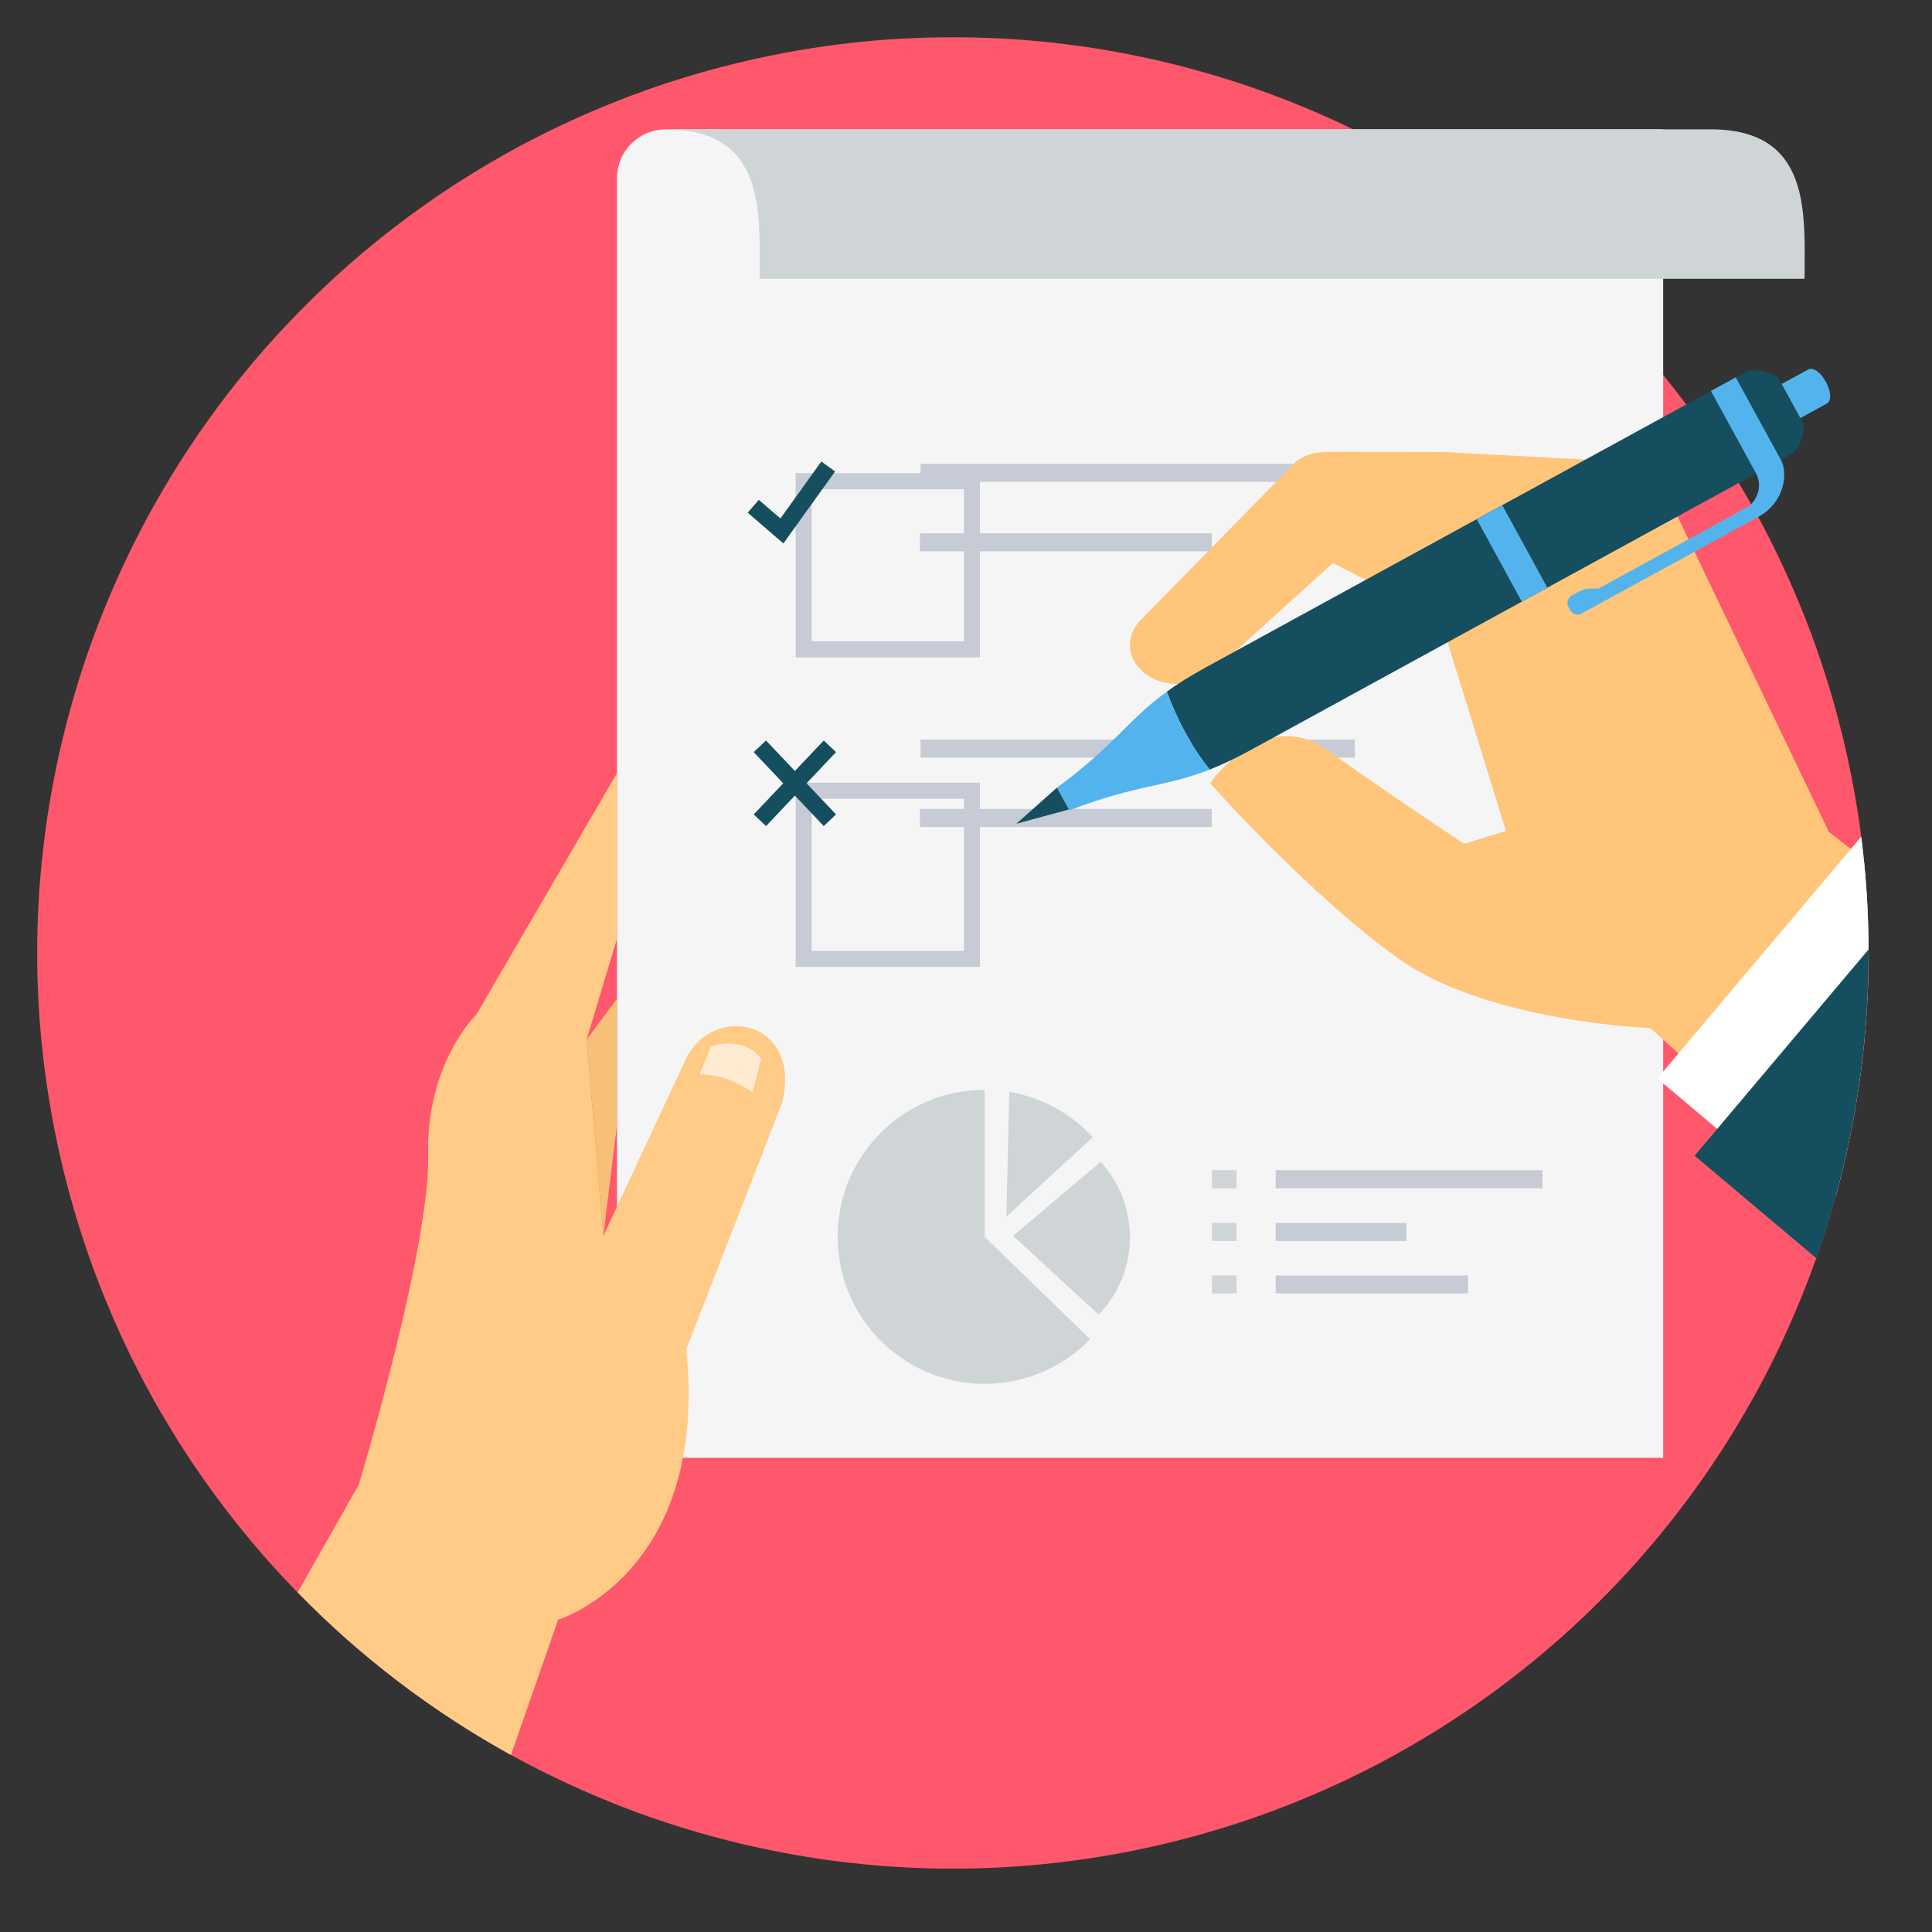
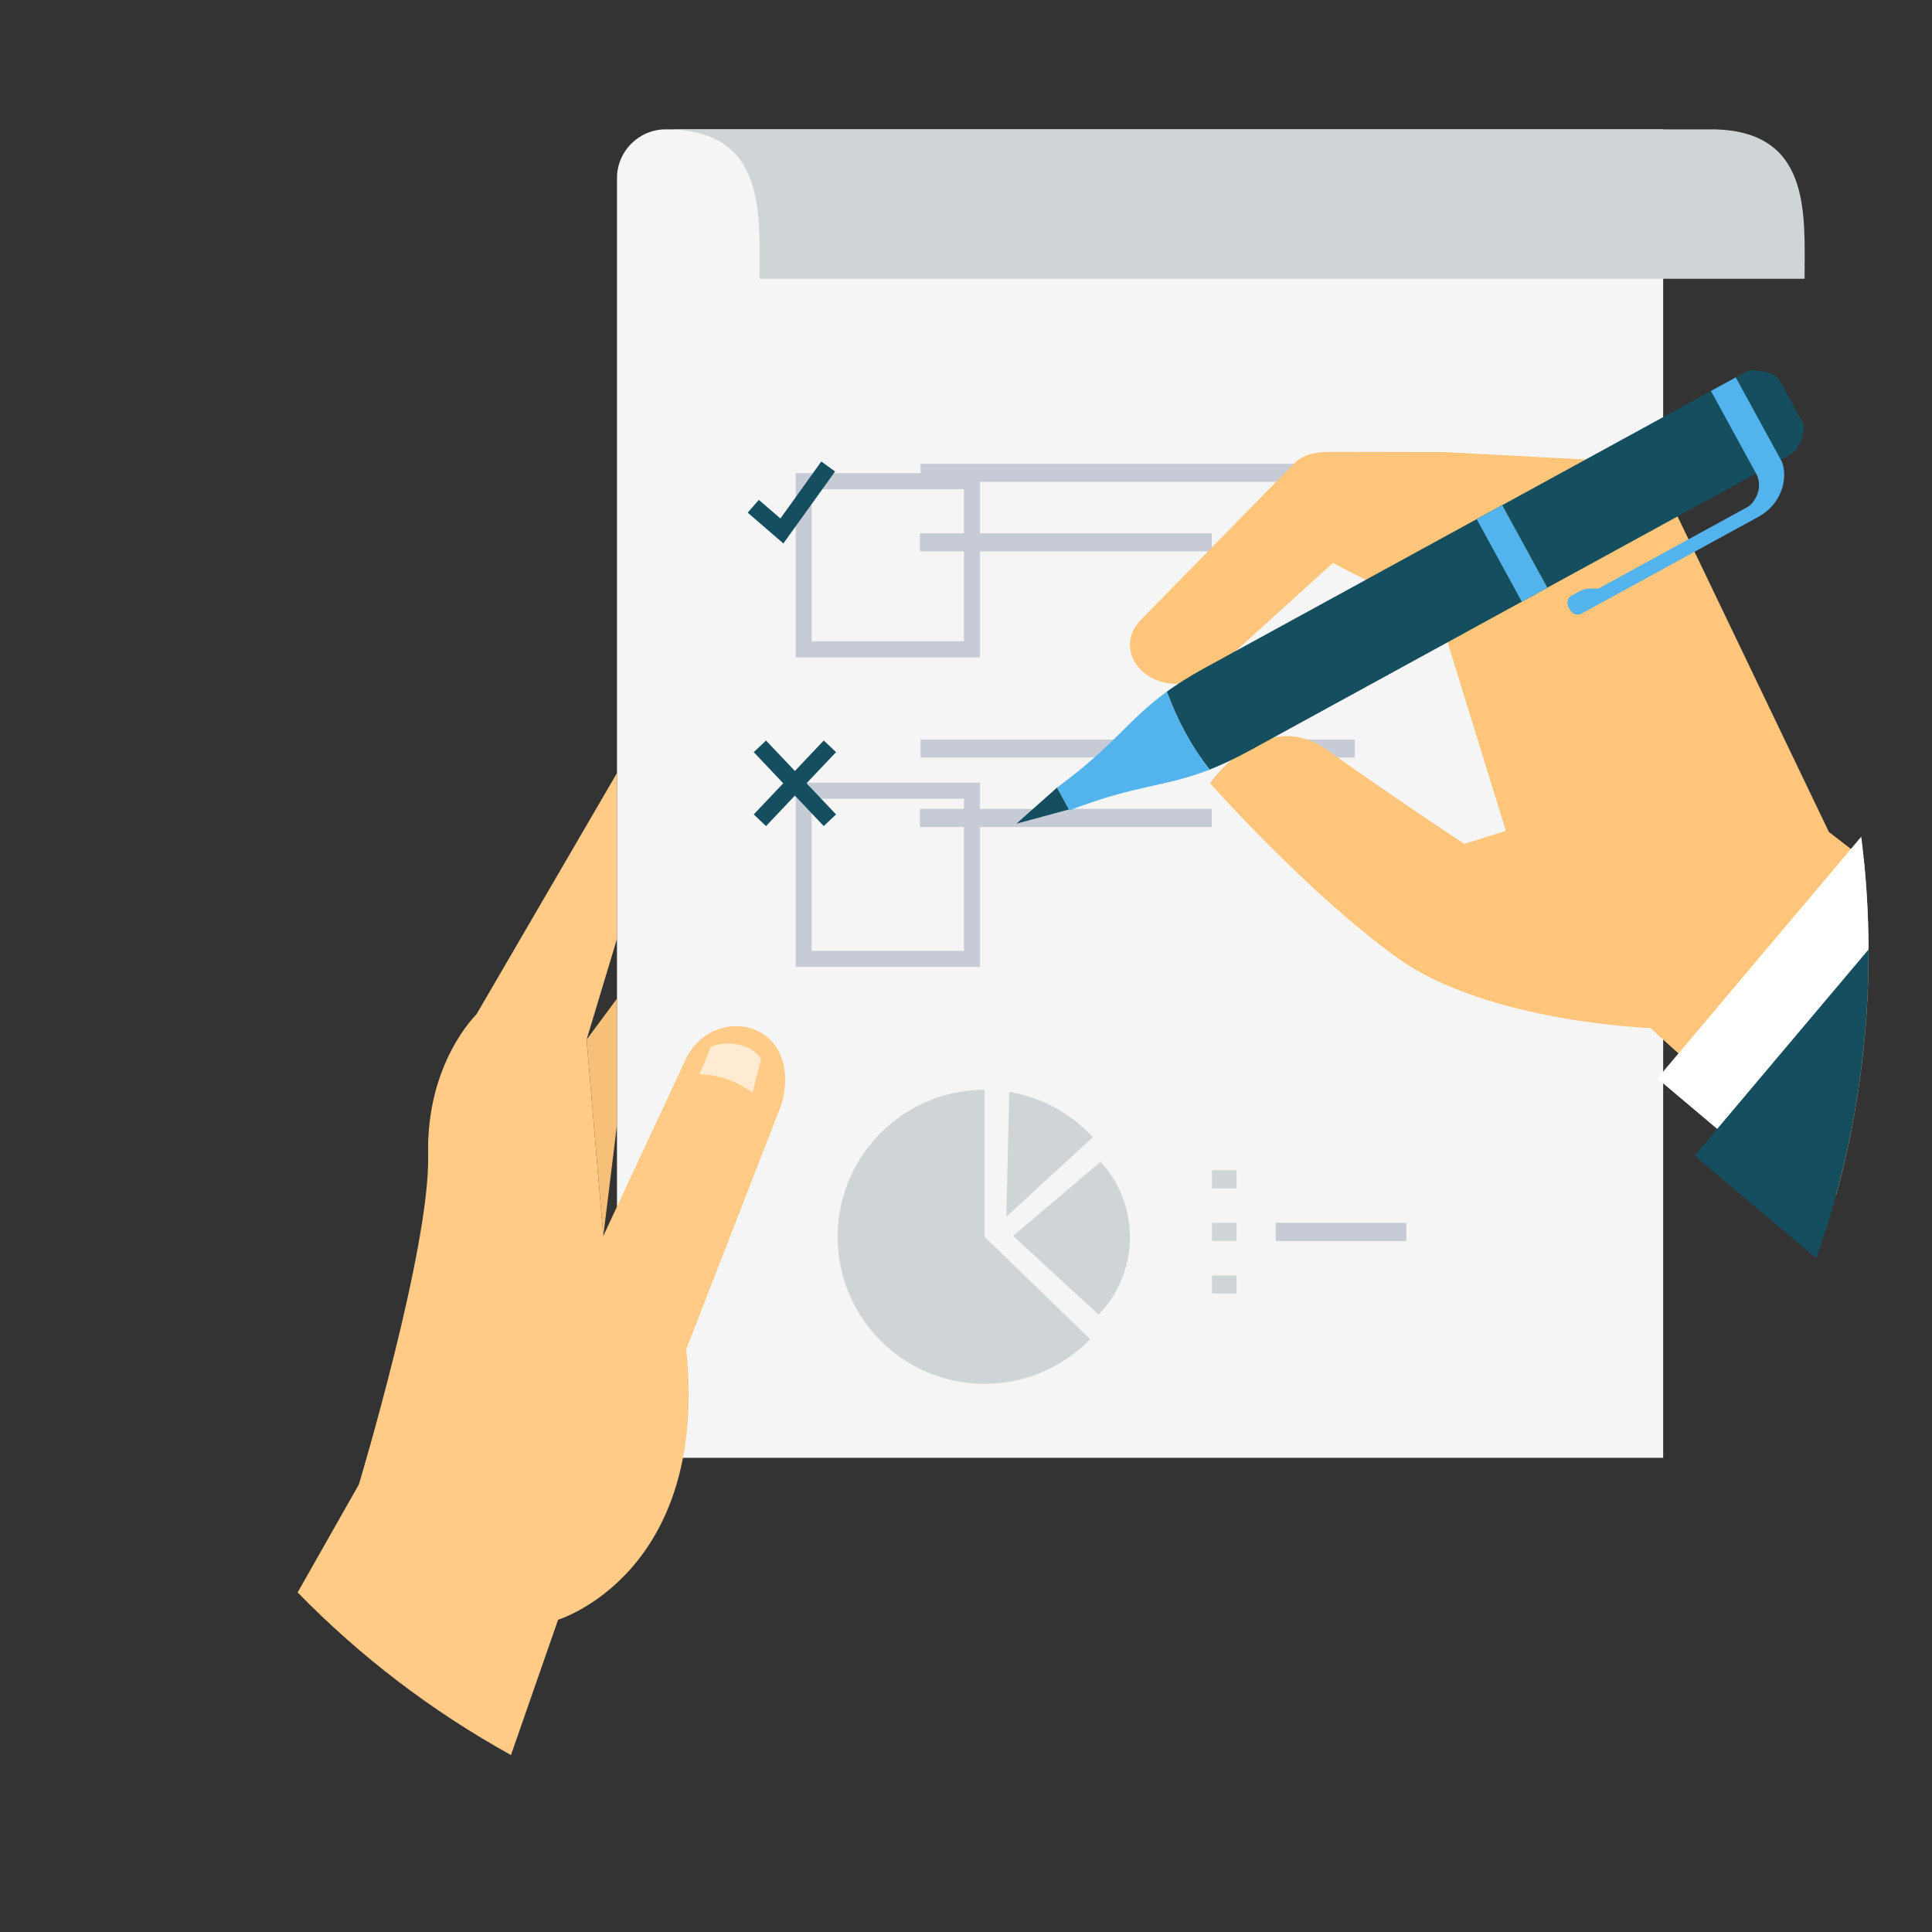
<svg xmlns="http://www.w3.org/2000/svg" width="95" viewBox="0 0 71.25 71.25" height="95" preserveAspectRatio="xMidYMid meet">
  <rect x="0" y="0" width="71.25" height="71.25" fill="#333333" stroke="none" />
  <defs>
    <g />
    <clipPath id="caf365e839">
-       <path d="M 1.371 1.375 L 68.91 1.375 L 68.91 68.91 L 1.371 68.91 Z M 1.371 1.375 " clip-rule="nonzero" />
-     </clipPath>
+       </clipPath>
    <clipPath id="753c89c9c6">
      <path d="M 41 16 L 68.91 16 L 68.91 45 L 41 45 Z M 41 16 " clip-rule="nonzero" />
    </clipPath>
    <clipPath id="f05c552c51">
      <path d="M 61 30 L 68.91 30 L 68.91 42 L 61 42 Z M 61 30 " clip-rule="nonzero" />
    </clipPath>
    <clipPath id="bd89c3b58d">
      <path d="M 62 35 L 68.91 35 L 68.91 47 L 62 47 Z M 62 35 " clip-rule="nonzero" />
    </clipPath>
  </defs>
  <g fill="#000000" fill-opacity="1">
    <g transform="translate(34.142, 36.366)">
      <g>
        <path d="M 1.109 0.906 C 0.754 0.906 0.492 0.852 0.328 0.75 C 0.16 0.645 0.078 0.5 0.078 0.312 C 0.078 0.207 0.113 0.117 0.188 0.047 C 0.258 -0.023 0.359 -0.07 0.484 -0.094 L 0.484 -0.141 C 0.41 -0.18 0.359 -0.227 0.328 -0.281 C 0.297 -0.332 0.281 -0.395 0.281 -0.469 C 0.281 -0.645 0.395 -0.758 0.625 -0.812 L 0.625 -0.859 C 0.508 -0.922 0.422 -1 0.359 -1.094 C 0.305 -1.195 0.281 -1.316 0.281 -1.453 C 0.281 -1.598 0.312 -1.723 0.375 -1.828 C 0.438 -1.93 0.531 -2.016 0.656 -2.078 C 0.781 -2.141 0.93 -2.172 1.109 -2.172 C 1.285 -2.172 1.426 -2.141 1.531 -2.078 C 1.602 -2.172 1.641 -2.281 1.641 -2.406 L 1.688 -2.438 L 2.078 -2.344 C 2.066 -2.238 2.035 -2.148 1.984 -2.078 C 1.93 -2.016 1.859 -1.953 1.766 -1.891 L 1.766 -1.859 C 1.879 -1.754 1.938 -1.602 1.938 -1.406 C 1.938 -1.281 1.906 -1.164 1.844 -1.062 C 1.781 -0.957 1.688 -0.875 1.562 -0.812 C 1.438 -0.75 1.285 -0.719 1.109 -0.719 L 1.031 -0.719 C 0.977 -0.727 0.941 -0.734 0.922 -0.734 C 0.867 -0.734 0.828 -0.719 0.797 -0.688 C 0.773 -0.664 0.766 -0.633 0.766 -0.594 C 0.766 -0.539 0.781 -0.5 0.812 -0.469 C 0.852 -0.445 0.91 -0.438 0.984 -0.438 L 1.453 -0.422 C 1.922 -0.41 2.156 -0.207 2.156 0.188 C 2.156 0.32 2.117 0.441 2.047 0.547 C 1.984 0.66 1.875 0.75 1.719 0.812 C 1.562 0.875 1.359 0.906 1.109 0.906 Z M 1.109 -1.094 C 1.211 -1.094 1.289 -1.125 1.344 -1.188 C 1.406 -1.25 1.438 -1.336 1.438 -1.453 C 1.438 -1.555 1.406 -1.641 1.344 -1.703 C 1.289 -1.766 1.211 -1.797 1.109 -1.797 C 1.004 -1.797 0.922 -1.766 0.859 -1.703 C 0.805 -1.641 0.781 -1.555 0.781 -1.453 C 0.781 -1.336 0.805 -1.25 0.859 -1.188 C 0.922 -1.125 1.004 -1.094 1.109 -1.094 Z M 1.109 0.516 C 1.285 0.516 1.414 0.488 1.5 0.438 C 1.582 0.383 1.625 0.316 1.625 0.234 C 1.625 0.172 1.602 0.125 1.562 0.094 C 1.52 0.062 1.453 0.039 1.359 0.031 L 0.938 0.016 C 0.926 0.016 0.91 0.016 0.891 0.016 C 0.879 0.016 0.867 0.016 0.859 0.016 C 0.773 0.016 0.707 0.031 0.656 0.062 C 0.613 0.102 0.594 0.16 0.594 0.234 C 0.594 0.328 0.633 0.395 0.719 0.438 C 0.801 0.488 0.93 0.516 1.109 0.516 Z M 1.109 0.516 " />
      </g>
    </g>
  </g>
  <g clip-path="url(#caf365e839)">
    <path fill="#ff576b" d="M 68.914 35.145 C 68.914 36.25 68.859 37.352 68.75 38.453 C 68.641 39.555 68.48 40.645 68.262 41.73 C 68.047 42.816 67.777 43.887 67.457 44.945 C 67.137 46.004 66.766 47.043 66.34 48.066 C 65.918 49.086 65.445 50.086 64.926 51.062 C 64.402 52.035 63.836 52.984 63.223 53.902 C 62.605 54.824 61.949 55.711 61.246 56.566 C 60.547 57.422 59.805 58.238 59.02 59.02 C 58.238 59.805 57.422 60.547 56.566 61.246 C 55.711 61.949 54.824 62.605 53.902 63.223 C 52.984 63.836 52.035 64.402 51.062 64.926 C 50.086 65.445 49.086 65.918 48.066 66.34 C 47.043 66.766 46.004 67.137 44.945 67.457 C 43.887 67.777 42.816 68.047 41.73 68.262 C 40.645 68.48 39.555 68.641 38.453 68.75 C 37.352 68.859 36.25 68.914 35.145 68.914 C 34.035 68.914 32.934 68.859 31.832 68.75 C 30.73 68.641 29.641 68.48 28.555 68.262 C 27.469 68.047 26.398 67.777 25.34 67.457 C 24.281 67.137 23.242 66.766 22.219 66.34 C 21.199 65.918 20.199 65.445 19.223 64.926 C 18.25 64.402 17.301 63.836 16.383 63.223 C 15.461 62.605 14.574 61.949 13.719 61.246 C 12.863 60.547 12.047 59.805 11.266 59.02 C 10.48 58.238 9.738 57.422 9.039 56.566 C 8.336 55.711 7.68 54.824 7.062 53.902 C 6.449 52.984 5.883 52.035 5.359 51.062 C 4.84 50.086 4.367 49.086 3.945 48.066 C 3.52 47.043 3.148 46.004 2.828 44.945 C 2.508 43.887 2.238 42.816 2.023 41.73 C 1.805 40.645 1.645 39.555 1.535 38.453 C 1.426 37.352 1.371 36.25 1.371 35.145 C 1.371 34.035 1.426 32.934 1.535 31.832 C 1.645 30.73 1.805 29.641 2.023 28.555 C 2.238 27.469 2.508 26.398 2.828 25.34 C 3.148 24.281 3.52 23.242 3.945 22.219 C 4.367 21.199 4.84 20.199 5.359 19.223 C 5.883 18.25 6.449 17.301 7.062 16.383 C 7.68 15.461 8.336 14.574 9.039 13.719 C 9.738 12.863 10.48 12.047 11.266 11.266 C 12.047 10.48 12.863 9.738 13.719 9.039 C 14.574 8.336 15.461 7.68 16.383 7.062 C 17.301 6.449 18.25 5.883 19.223 5.359 C 20.199 4.84 21.199 4.367 22.219 3.945 C 23.242 3.52 24.281 3.148 25.34 2.828 C 26.398 2.508 27.469 2.238 28.555 2.023 C 29.641 1.805 30.73 1.645 31.832 1.535 C 32.934 1.426 34.035 1.375 35.145 1.375 C 36.25 1.375 37.352 1.426 38.453 1.535 C 39.555 1.645 40.645 1.805 41.73 2.023 C 42.816 2.238 43.887 2.508 44.945 2.828 C 46.004 3.148 47.043 3.52 48.066 3.945 C 49.086 4.367 50.086 4.84 51.062 5.359 C 52.035 5.883 52.984 6.449 53.902 7.062 C 54.824 7.68 55.711 8.336 56.566 9.039 C 57.422 9.738 58.238 10.48 59.02 11.266 C 59.805 12.047 60.547 12.863 61.246 13.719 C 61.949 14.574 62.605 15.461 63.223 16.383 C 63.836 17.301 64.402 18.25 64.926 19.223 C 65.445 20.199 65.918 21.199 66.34 22.219 C 66.766 23.242 67.137 24.281 67.457 25.34 C 67.777 26.398 68.047 27.469 68.262 28.555 C 68.48 29.641 68.641 30.73 68.75 31.832 C 68.859 32.934 68.914 34.035 68.914 35.145 Z M 68.914 35.145 " fill-opacity="1" fill-rule="nonzero" />
  </g>
  <path fill="#f5f5f5" d="M 22.754 53.762 L 61.336 53.762 L 61.336 4.77 L 24.551 4.77 C 23.562 4.77 22.754 5.578 22.754 6.566 Z M 22.754 53.762 " fill-opacity="1" fill-rule="evenodd" />
  <path fill="#cfd5d6" d="M 28.012 10.281 L 66.551 10.281 C 66.551 7.898 66.824 4.77 63.09 4.77 L 24.551 4.77 C 28.289 4.77 28.012 7.898 28.012 10.281 Z M 28.012 10.281 " fill-opacity="1" fill-rule="evenodd" />
  <path fill="#c6cbd6" d="M 33.949 17.105 L 49.965 17.105 L 49.965 17.77 L 33.949 17.77 Z M 33.949 17.105 " fill-opacity="1" fill-rule="evenodd" />
  <path fill="#c6cbd6" d="M 33.926 19.668 L 44.688 19.668 L 44.688 20.332 L 33.926 20.332 Z M 33.926 19.668 " fill-opacity="1" fill-rule="evenodd" />
  <path fill="#c6cbd6" d="M 33.949 27.273 L 49.965 27.273 L 49.965 27.938 L 33.949 27.938 Z M 33.949 27.273 " fill-opacity="1" fill-rule="evenodd" />
  <path fill="#c6cbd6" d="M 33.926 29.832 L 44.688 29.832 L 44.688 30.5 L 33.926 30.5 Z M 33.926 29.832 " fill-opacity="1" fill-rule="evenodd" />
  <path fill="#ffcb87" d="M 22.754 28.508 L 17.57 37.41 C 17.57 37.41 15.711 39.191 15.789 42.598 C 15.867 46 13.234 54.746 13.234 54.746 L 10.977 58.727 C 13.281 61.09 15.93 63.113 18.844 64.723 L 20.582 59.734 C 20.582 59.734 26.16 58.039 25.309 49.758 L 28.832 40.699 C 29.645 37.578 26.184 36.918 25.23 39.191 L 22.25 45.578 L 21.633 38.34 L 22.754 34.621 Z M 22.754 28.508 " fill-opacity="1" fill-rule="evenodd" />
  <path fill="#f7c079" d="M 22.754 36.828 L 21.633 38.34 L 22.25 45.574 L 22.754 41.48 Z M 22.754 36.828 " fill-opacity="1" fill-rule="evenodd" />
  <path fill="#ffebd1" d="M 25.801 39.621 L 26.219 38.605 C 26.836 38.336 27.754 38.527 28.066 39.051 L 27.754 40.289 C 27.754 40.289 26.895 39.621 25.801 39.621 Z M 25.801 39.621 " fill-opacity="1" fill-rule="evenodd" />
  <g clip-path="url(#753c89c9c6)">
    <path fill="#ffc57a" d="M 49.059 16.664 L 53.254 16.672 L 59.871 17.02 C 60.566 17.059 61.117 17.48 61.418 18.109 L 67.449 30.684 L 68.734 31.672 C 68.852 32.812 68.91 33.969 68.91 35.145 C 68.91 38.242 68.492 41.242 67.711 44.094 L 60.863 37.914 C 60.863 37.914 54.867 37.703 51.562 35.344 C 48.258 32.98 44.625 28.883 44.625 28.883 C 44.625 28.883 46.609 25.992 48.965 27.672 C 51.316 29.352 54 31.121 54 31.121 L 55.535 30.641 L 53.113 22.805 L 49.156 20.762 L 44.582 24.906 C 42.621 25.957 40.879 24.16 42.043 22.891 L 47.711 17.109 C 48.07 16.742 48.551 16.664 49.059 16.664 Z M 49.059 16.664 " fill-opacity="1" fill-rule="evenodd" />
  </g>
  <path fill="#154e5e" d="M 55.402 18.629 L 57.066 21.672 L 46.117 27.664 C 45.504 28 44.992 28.234 44.527 28.414 L 44.609 28.383 C 43.969 27.566 43.438 26.617 43.031 25.508 L 42.965 25.555 C 43.363 25.262 43.84 24.957 44.453 24.621 Z M 55.402 18.629 " fill-opacity="1" fill-rule="evenodd" />
  <path fill="#53b4ed" d="M 44.609 28.383 C 42.938 29.039 41.957 28.918 39.441 29.883 L 38.98 29.047 C 41.152 27.449 41.578 26.559 43.031 25.508 C 43.438 26.617 43.969 27.566 44.609 28.383 Z M 44.609 28.383 " fill-opacity="1" fill-rule="evenodd" />
  <path fill="#53b4ed" d="M 55.402 18.629 L 57.066 21.672 L 56.121 22.188 L 54.461 19.148 Z M 55.402 18.629 " fill-opacity="1" fill-rule="evenodd" />
  <path fill="#154e5e" d="M 55.402 18.629 L 57.066 21.672 L 66.07 16.746 C 66.328 16.605 66.625 15.844 66.484 15.586 L 65.613 13.992 C 65.473 13.734 64.66 13.562 64.406 13.703 Z M 55.402 18.629 " fill-opacity="1" fill-rule="evenodd" />
  <path fill="#154e5e" d="M 38.98 29.047 L 39.422 29.852 L 37.48 30.379 Z M 38.98 29.047 " fill-opacity="1" fill-rule="evenodd" />
-   <path fill="#53b4ed" d="M 66.395 15.418 L 65.707 14.16 L 66.672 13.633 C 67.102 13.395 67.789 14.652 67.359 14.891 Z M 66.395 15.418 " fill-opacity="1" fill-rule="evenodd" />
  <path fill="#53b4ed" d="M 64.012 13.918 L 65.684 16.973 C 65.93 17.422 65.844 18.516 64.836 19.066 L 58.332 22.625 C 58.18 22.711 57.988 22.652 57.906 22.5 L 57.844 22.387 C 57.762 22.234 57.816 22.047 57.965 21.961 L 58.258 21.805 C 58.375 21.738 58.492 21.707 58.633 21.707 L 58.949 21.707 L 64.445 18.699 C 64.707 18.555 65.051 17.988 64.762 17.461 L 63.098 14.418 Z M 64.012 13.918 " fill-opacity="1" fill-rule="evenodd" />
  <g clip-path="url(#f05c552c51)">
    <path fill="#ffffff" d="M 68.91 35.227 L 63.434 41.723 L 61.121 39.773 L 68.641 30.855 C 68.82 32.262 68.91 33.691 68.91 35.145 Z M 68.91 35.227 " fill-opacity="1" fill-rule="evenodd" />
  </g>
  <g clip-path="url(#bd89c3b58d)">
    <path fill="#154e5e" d="M 66.984 46.402 L 62.496 42.621 L 68.91 35.016 C 68.91 35.059 68.91 35.102 68.91 35.145 C 68.91 39.09 68.23 42.879 66.984 46.402 Z M 66.984 46.402 " fill-opacity="1" fill-rule="evenodd" />
  </g>
  <path stroke-linecap="butt" transform="matrix(0.002, 0, 0, 0.002, 1.373, 1.373)" fill="none" stroke-linejoin="miter" d="M 14133.128 8186.491 L 17235.817 8186.491 L 17235.817 11286.987 L 14133.128 11286.987 Z M 14133.128 8186.491 " stroke="#c6cbd6" stroke-width="296.115" stroke-opacity="1" stroke-miterlimit="4" />
  <path stroke-linecap="butt" transform="matrix(0.002, 0, 0, 0.002, 1.373, 1.373)" fill="none" stroke-linejoin="miter" d="M 14133.128 13894.122 L 17235.817 13894.122 L 17235.817 16994.617 L 14133.128 16994.617 Z M 14133.128 13894.122 " stroke="#c6cbd6" stroke-width="296.115" stroke-opacity="1" stroke-miterlimit="4" />
  <path fill="#154e5e" d="M 27.984 18.434 L 28.781 19.121 L 30.289 17.02 L 30.797 17.387 L 29.09 19.762 L 28.891 20.043 L 28.633 19.82 L 27.574 18.906 Z M 27.984 18.434 " fill-opacity="1" fill-rule="nonzero" />
  <path fill="#154e5e" d="M 27.797 30.035 L 30.379 27.309 L 30.832 27.738 L 28.25 30.465 Z M 27.797 30.035 " fill-opacity="1" fill-rule="nonzero" />
  <path fill="#154e5e" d="M 30.379 30.465 L 27.797 27.738 L 28.25 27.309 L 30.832 30.035 Z M 30.379 30.465 " fill-opacity="1" fill-rule="nonzero" />
  <path fill="#cfd5d6" d="M 36.312 45.613 L 40.203 49.387 C 40.262 49.328 40.32 49.266 40.375 49.203 C 39.383 50.324 37.93 51.035 36.312 51.035 C 33.316 51.035 30.891 48.605 30.891 45.613 C 30.891 42.617 33.316 40.191 36.312 40.191 Z M 40.906 48.488 C 40.863 48.559 40.816 48.629 40.773 48.695 C 40.816 48.629 40.863 48.559 40.906 48.488 Z M 40.766 48.703 C 40.648 48.875 40.516 49.043 40.375 49.199 C 40.516 49.043 40.648 48.875 40.766 48.703 Z M 40.766 48.703 " fill-opacity="1" fill-rule="evenodd" />
  <path fill="#cfd5d6" d="M 37.219 40.266 C 38.426 40.469 39.504 41.074 40.301 41.938 L 37.113 44.871 Z M 37.219 40.266 " fill-opacity="1" fill-rule="evenodd" />
  <path fill="#cfd5d6" d="M 40.516 48.484 L 37.363 45.578 L 40.59 42.844 C 42.059 44.438 42.027 46.93 40.516 48.484 Z M 40.516 48.484 " fill-opacity="1" fill-rule="evenodd" />
-   <path fill="#c6cbd6" d="M 47.047 43.156 L 56.883 43.156 L 56.883 43.824 L 47.047 43.824 Z M 47.047 43.156 " fill-opacity="1" fill-rule="evenodd" />
  <path fill="#c6cbd6" d="M 47.047 45.098 L 51.863 45.098 L 51.863 45.766 L 47.047 45.766 Z M 47.047 45.098 " fill-opacity="1" fill-rule="evenodd" />
-   <path fill="#c6cbd6" d="M 47.047 47.039 L 54.137 47.039 L 54.137 47.703 L 47.047 47.703 Z M 47.047 47.039 " fill-opacity="1" fill-rule="evenodd" />
  <path fill="#cfd5d6" d="M 44.695 43.156 L 45.602 43.156 L 45.602 43.824 L 44.695 43.824 Z M 44.695 43.156 " fill-opacity="1" fill-rule="evenodd" />
  <path fill="#cfd5d6" d="M 44.695 45.098 L 45.602 45.098 L 45.602 45.766 L 44.695 45.766 Z M 44.695 45.098 " fill-opacity="1" fill-rule="evenodd" />
  <path fill="#cfd5d6" d="M 44.695 47.039 L 45.602 47.039 L 45.602 47.703 L 44.695 47.703 Z M 44.695 47.039 " fill-opacity="1" fill-rule="evenodd" />
</svg>